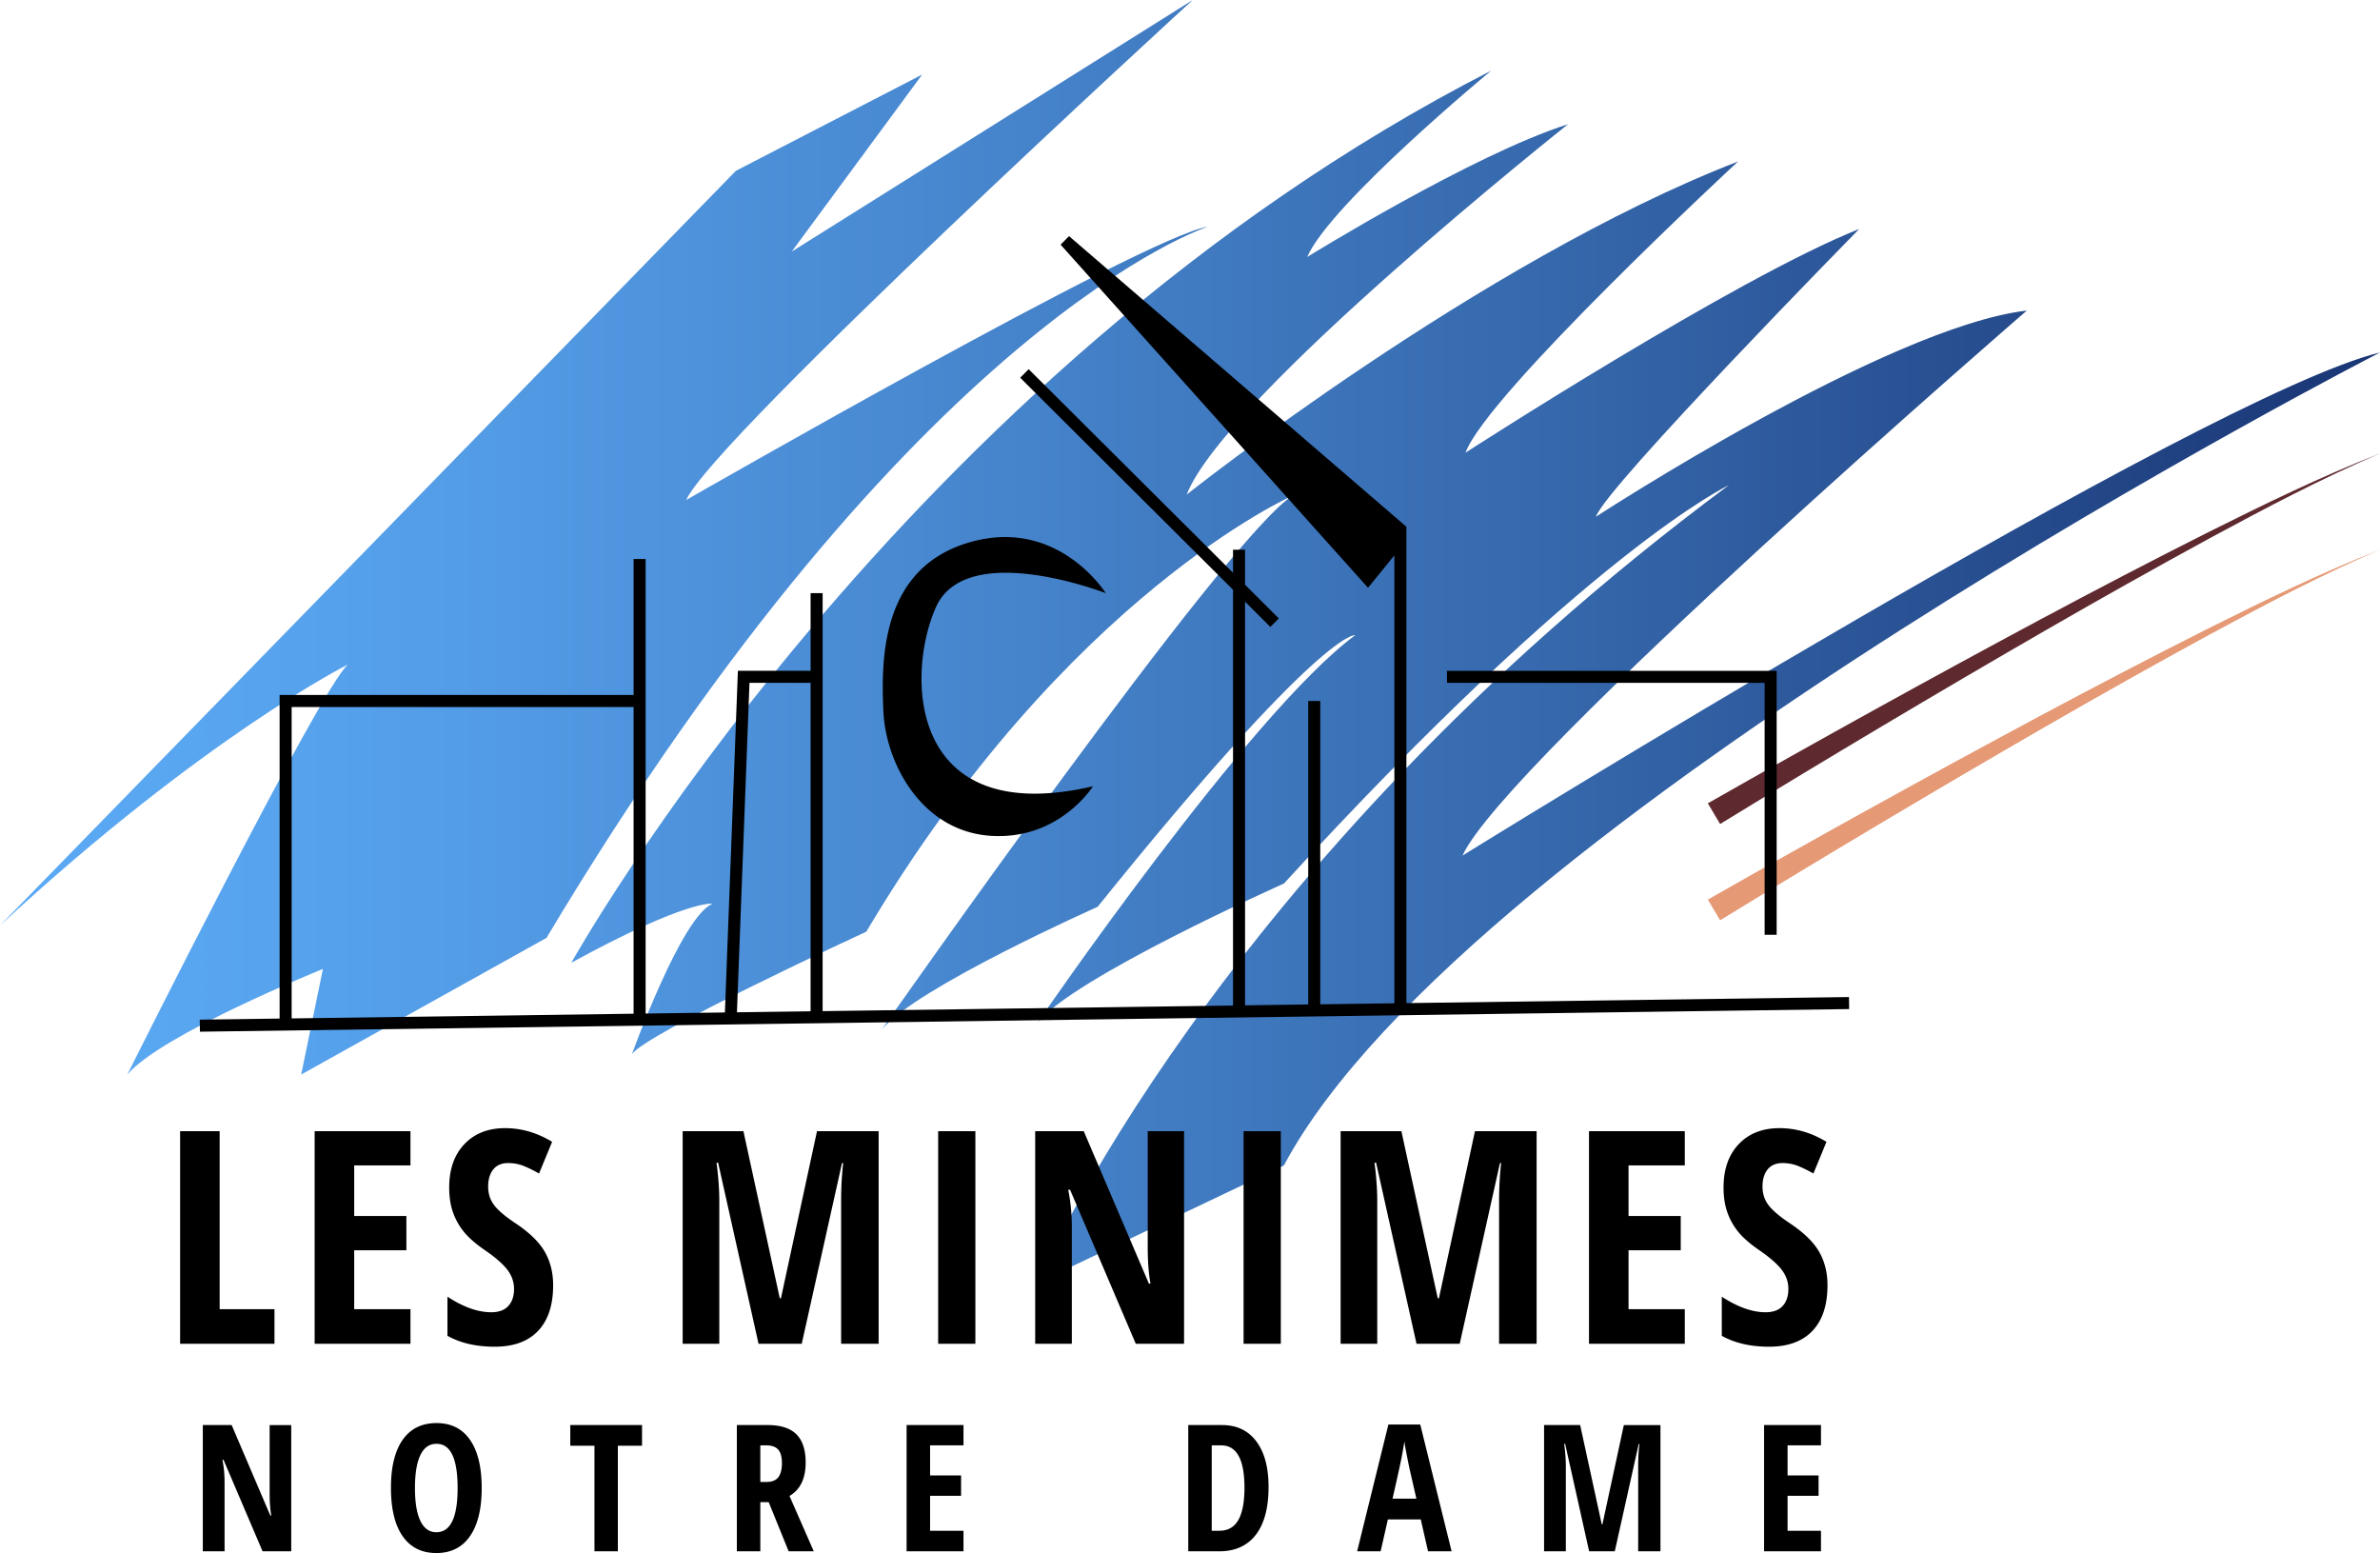
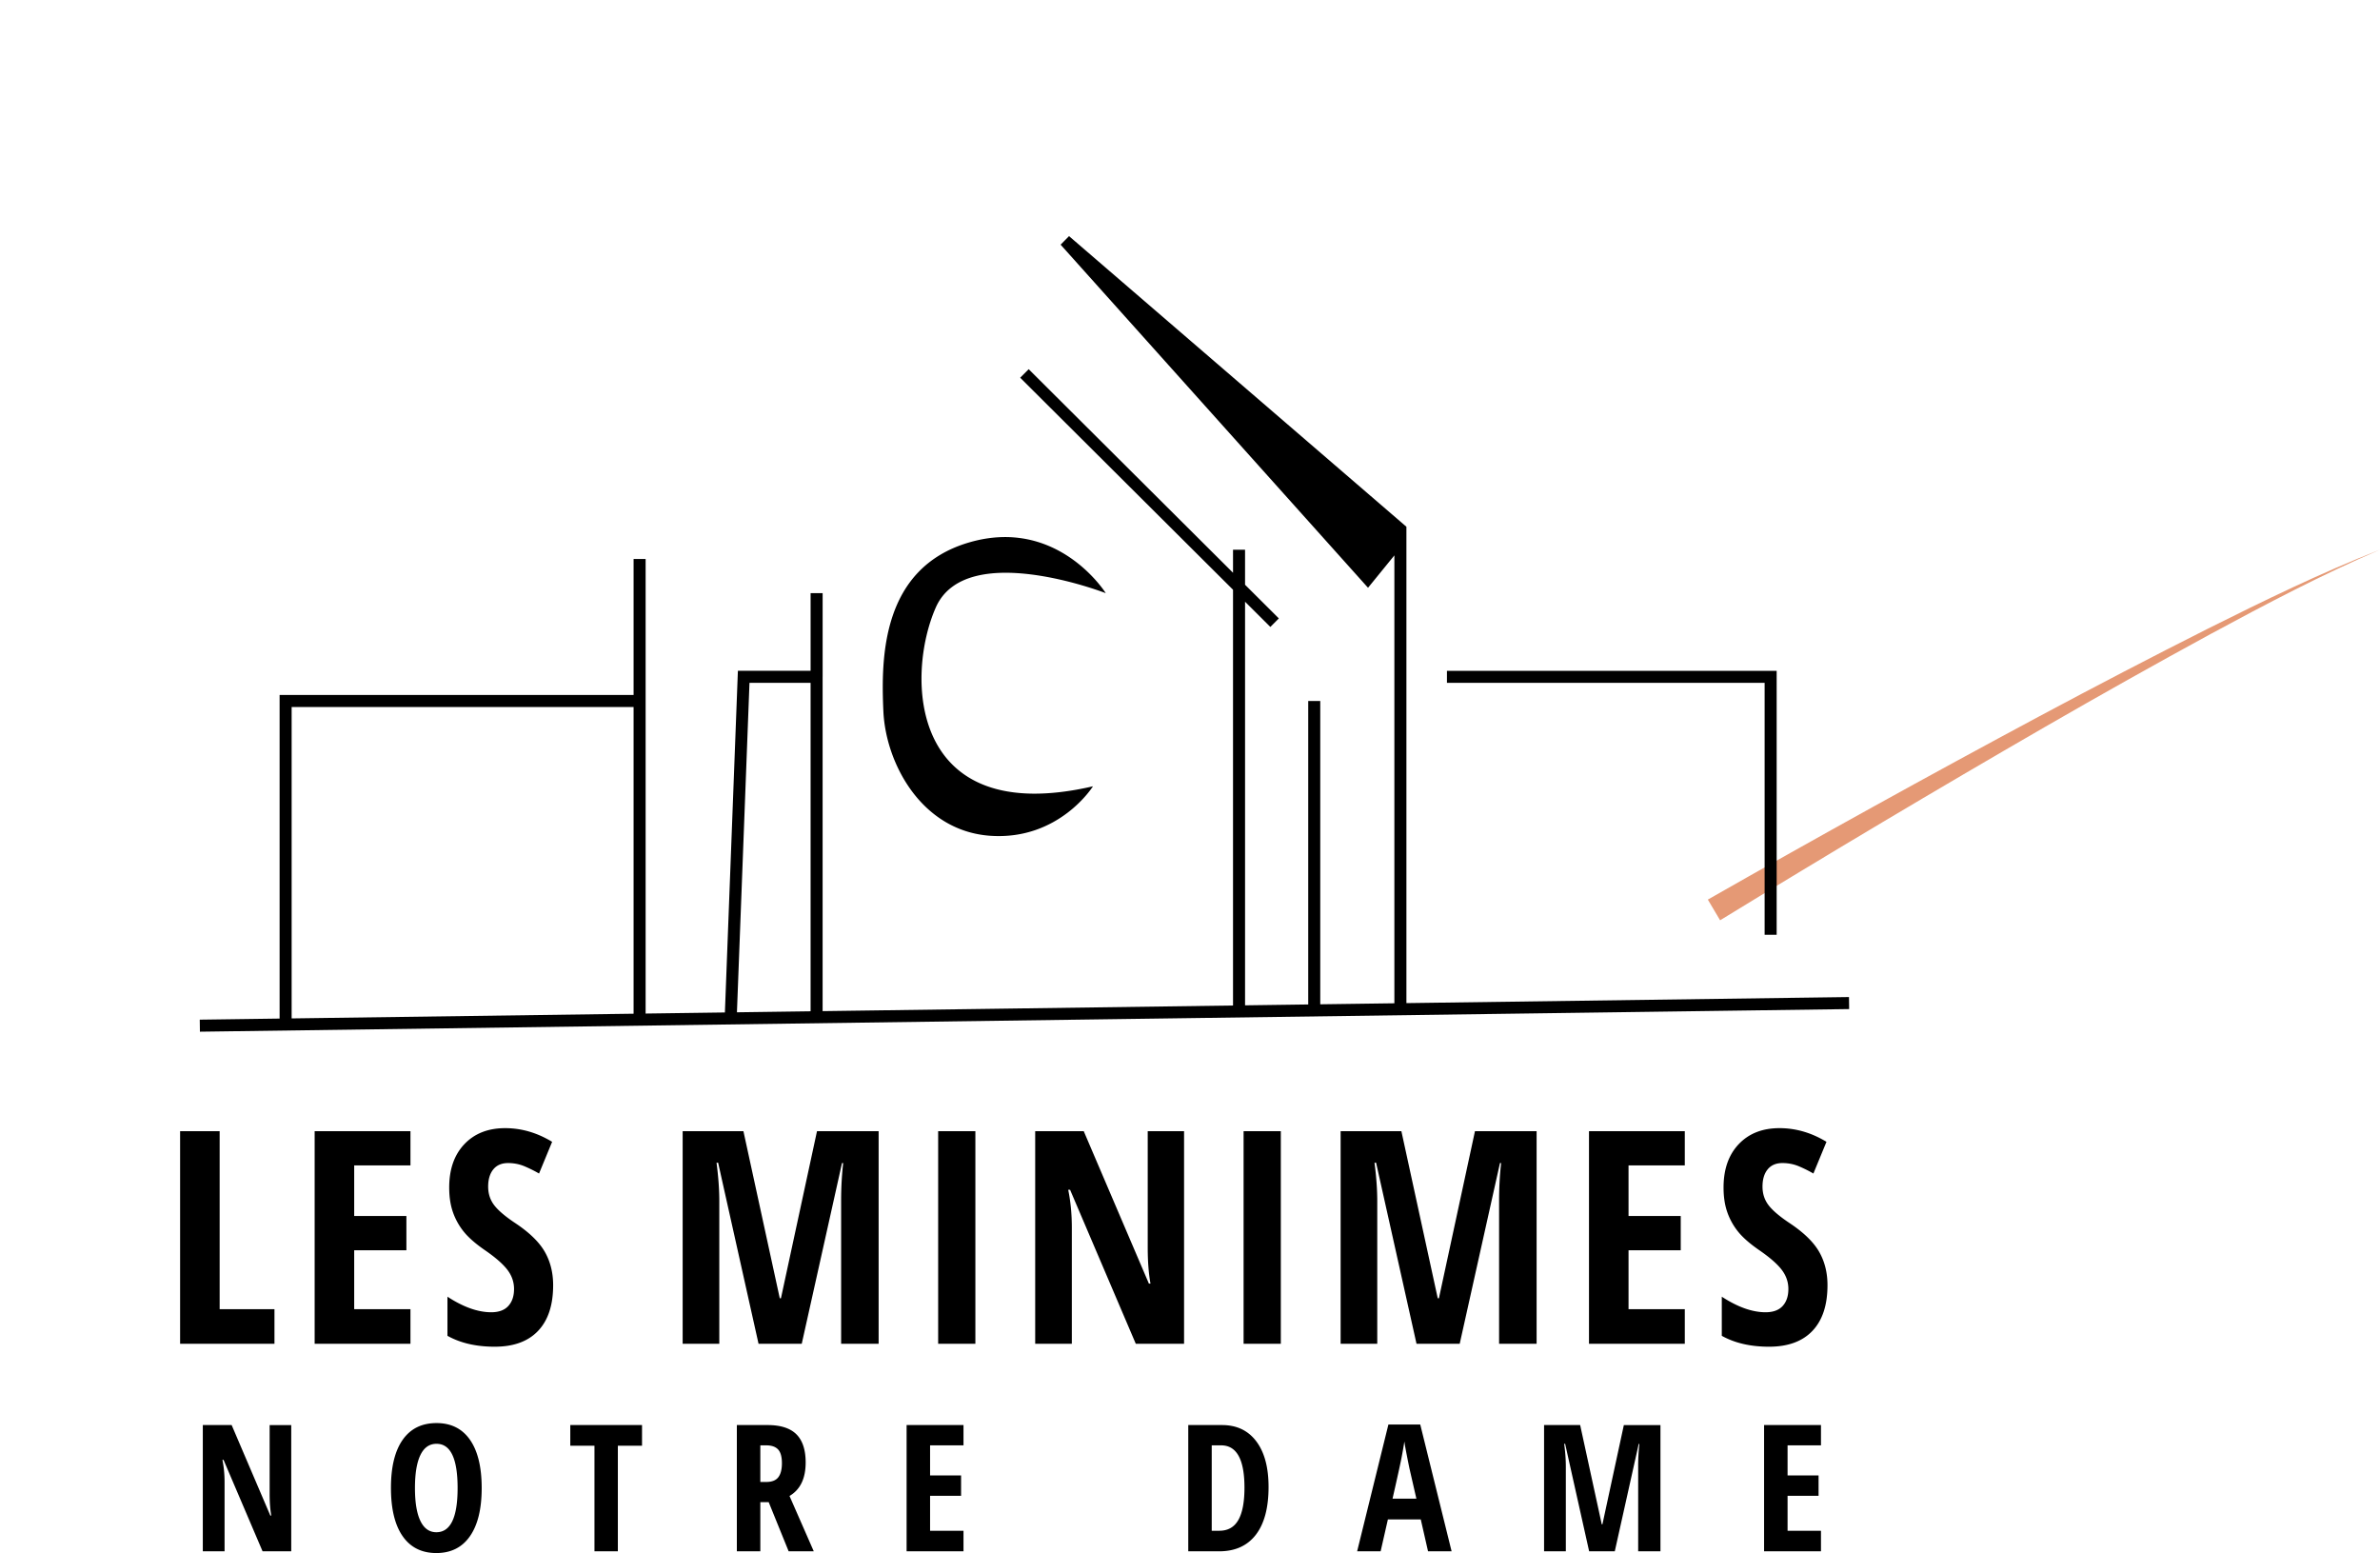
<svg xmlns="http://www.w3.org/2000/svg" width="600" height="391.45" viewBox="0 0 600 391.45">
  <linearGradient id="a" gradientUnits="userSpaceOnUse" y1="161.693" x2="600" y2="161.693">
    <stop offset="0" stop-color="#5baaf5" />
    <stop offset=".141" stop-color="#56a1ec" />
    <stop offset=".376" stop-color="#498ad2" />
    <stop offset=".675" stop-color="#3465a9" />
    <stop offset="1" stop-color="#193574" />
  </linearGradient>
-   <path d="M304.501 57.143c-15.656 2.348-131.507 68.885-131.507 68.885C180.04 110.372 300.686 0 300.686 0L199.61 63.405l32.876-44.618-46.966 24.266L0 233.268c51.663-47.75 87.671-65.753 87.671-65.753-7.045 6.262-55.577 103.327-55.577 103.327 8.61-10.176 49.315-26.615 49.315-26.615l-5.48 26.615 61.84-34.443C230.919 80.626 304.501 57.143 304.501 57.143zm64.188 158.513c10.959-23.875 142.27-137.378 142.27-137.378-35.225 4.11-108.61 51.957-108.61 51.957 2.348-7.339 66.34-72.505 66.34-72.505-31.116 12.329-99.217 56.36-99.217 56.36 5.283-14.677 68.688-73.385 68.688-73.385-65.166 25.244-138.99 83.953-138.99 83.953C308.71 100 395.302 31.31 395.302 31.31c-24.07 7.632-65.753 33.464-65.753 33.464 5.87-13.503 46.38-46.967 46.38-46.967C226.81 94.13 144.03 242.662 144.03 242.662c29.355-16.048 35.617-14.873 35.617-14.873-7.828 3.13-20.352 37.964-20.352 37.964 3.13-5.087 59.1-30.92 59.1-30.92 50.488-84.93 107.631-109.98 107.631-109.98-16.047 9.394-103.718 134.638-103.718 134.638 8.61-10.567 54.403-30.92 54.403-30.92 56.752-70.45 64.971-68.493 64.971-68.493-26.614 19.57-80.235 97.848-80.235 97.848 8.806-11.448 62.231-35.225 62.231-35.225 76.908-83.953 112.133-100.392 112.133-100.392-129.746 96.282-174.364 201.077-174.364 201.077l62.231-29.648C370.06 206.849 600 88.845 600 88.845c-43.835 10.568-231.31 126.81-231.31 126.81z" fill="url(#a)" />
-   <path d="M430.546 202.48c27.7-15.773 55.56-31.198 83.644-46.239 14.045-7.51 28.17-14.877 42.397-22.038 14.242-7.116 28.584-14.113 43.413-19.917-14.634 6.271-28.717 13.706-42.713 21.262-13.976 7.6-27.84 15.401-41.625 23.345-27.555 15.904-54.902 32.2-82.02 48.803l-3.096-5.216z" fill="#5e292f" />
  <path d="M430.546 226.746c27.7-15.773 55.56-31.197 83.644-46.239 14.045-7.51 28.17-14.877 42.397-22.038 14.242-7.115 28.584-14.113 43.413-19.917-14.634 6.271-28.717 13.706-42.713 21.262-13.976 7.6-27.84 15.401-41.625 23.345-27.555 15.904-54.902 32.2-82.02 48.804l-3.096-5.217z" fill="#e59975" />
  <path d="M466.171 254.342l-.041-3.033-111.573 1.53V132.77l-85.053-73.254-2.123 2.154 77.5 86.479 6.643-8.16v112.893l-18.686.256V176.69h-3.034v76.489l-15.924.218v-101.73l6.38 6.356 2.139-2.151-8.52-8.485v-8.824h-3.033v5.802l-51.515-51.31-2.142 2.15 53.657 53.442v104.792l-103.463 1.419v-84.261h.005v-21.086h-3.034v19.566h-18.33l-3.276 86.119-19.986.274V140.898h-3.033v34.276H70.49v81.561l-20.13.276.041 3.034 415.77-5.703zm-277.226-82.231h15.405v82.788l-18.566.255 3.161-83.043zm-115.421 6.096h86.205v77.304l-86.205 1.183v-78.487zm371.34 57.41h3.034V169.08h-83.122v3.034h80.088v63.503zm-195.158-24.952c17.32 1.175 25.832-12.474 25.832-12.474-46.38 10.715-47.26-27.74-39.628-45.06 7.632-17.319 42.857-3.62 42.857-3.62s-12.035-19.276-34.344-12.818c-22.31 6.458-22.31 29.354-21.722 42.563.587 13.21 9.686 30.235 27.005 31.41zM110.052 358.691c-3.715 0-6.56 1.404-8.533 4.212-1.972 2.808-2.96 6.846-2.96 12.113 0 5.31.988 9.378 2.96 12.2 1.973 2.824 4.804 4.234 8.49 4.234 3.67 0 6.493-1.416 8.466-4.245 1.974-2.829 2.96-6.878 2.96-12.145s-.978-9.313-2.938-12.136c-1.958-2.82-4.773-4.233-8.445-4.233zm-.043 27.513c-1.771 0-3.113-.951-4.027-2.853-.914-1.899-1.372-4.662-1.372-8.291 0-3.643.458-6.41 1.372-8.303.914-1.896 2.27-2.84 4.07-2.84 3.54 0 5.311 3.714 5.311 11.143 0 7.43-1.785 11.144-5.354 11.144zm33.761-21.81h6.095v26.62h5.898v-26.62h6.094v-5.202H143.77v5.201zm-13.704-55.995c-2.59-1.71-4.405-3.238-5.443-4.58-1.04-1.344-1.558-2.92-1.558-4.73 0-1.83.434-3.28 1.3-4.343.868-1.063 2.108-1.593 3.72-1.593 1.467 0 2.841.27 4.124.805 1.283.54 2.51 1.15 3.683 1.834l3.299-7.992c-3.787-2.296-7.733-3.445-11.838-3.445-4.302 0-7.727 1.345-10.28 4.032-2.554 2.69-3.83 6.33-3.83 10.924 0 2.393.322 4.494.97 6.304a16.427 16.427 0 0 0 2.75 4.893c1.185 1.455 2.925 2.974 5.222 4.562 2.64 1.81 4.532 3.45 5.681 4.929 1.148 1.481 1.723 3.11 1.723 4.893 0 1.81-.483 3.238-1.449 4.29-.965 1.051-2.4 1.576-4.305 1.576-3.349 0-7.026-1.307-11.033-3.922v9.858c3.274 1.833 7.244 2.749 11.911 2.749 4.766 0 8.413-1.33 10.941-3.993 2.53-2.663 3.795-6.5 3.795-11.508 0-3.128-.692-5.916-2.071-8.36-1.382-2.44-3.818-4.837-7.312-7.183zm-60.873 21.588H55.374v-44.862h-9.969v53.586h23.788v-8.724zm-1.216 46.575c0 2.103.138 3.919.413 5.441h-.24L58.4 359.192h-7.27v31.822h5.485v-17.39c0-2.018-.18-3.905-.543-5.661h.282l9.84 23.051h7.226v-31.822h-5.442v17.37zm35.5-46.575H89.293v-14.843h13.16v-8.65h-13.16V293.74h14.184v-8.614H79.324v53.586h24.153v-8.724zm246.538 29.074l-7.88 31.953h5.922l1.828-8.03h8.294l1.828 8.03h5.942l-7.903-31.953h-8.03zm1.046 18.677c1.217-5.356 1.973-8.783 2.263-10.285s.53-2.876.717-4.126c.074.61.287 1.819.643 3.625.355 1.807.583 2.936.687 3.383l1.697 7.403h-6.007zm52.913 6.463h-.174l-5.442-25.01h-9.097v31.823h5.486v-21.351c0-1.742-.139-3.658-.415-5.747h.24l6.052 27.098h6.464l6.028-27.056h.174a51.282 51.282 0 0 0-.305 5.486v21.57h5.617v-31.822h-9.228l-5.4 25.01zm-90.465-45.49h9.385v-53.586h-9.385v53.586zm49.24-11.472h-.293l-9.165-42.114h-15.32v53.586h9.236v-35.955c0-2.932-.23-6.158-.696-9.677h.403l10.19 45.632h10.886l10.151-45.558h.293a85.94 85.94 0 0 0-.512 9.236v36.322h9.458v-53.586h-15.542l-9.088 42.114zm-159.642 41.399c0-3.19-.78-5.563-2.34-7.118-1.56-1.552-3.98-2.328-7.259-2.328h-7.749v31.822h5.92V378.63h2.112l5.029 12.385h6.333l-6.117-13.952c2.713-1.596 4.071-4.404 4.071-8.424zm-6.9 3.712c-.61.79-1.611 1.184-3.004 1.184h-1.524v-9.227h1.481c1.35 0 2.346.344 2.992 1.034s.969 1.845.969 3.472c0 1.567-.305 2.746-.914 3.537zm255.12-63.951c-2.588-1.71-4.404-3.238-5.44-4.58-1.04-1.344-1.559-2.92-1.559-4.73 0-1.83.433-3.28 1.3-4.343s2.11-1.593 3.721-1.593c1.466 0 2.84.27 4.123.805 1.283.54 2.512 1.15 3.685 1.834l3.297-7.992c-3.785-2.296-7.734-3.445-11.837-3.445-4.3 0-7.728 1.345-10.281 4.032-2.554 2.69-3.83 6.33-3.83 10.924 0 2.393.322 4.494.971 6.304a16.46 16.46 0 0 0 2.75 4.893c1.184 1.455 2.926 2.974 5.221 4.562 2.64 1.81 4.533 3.45 5.682 4.929 1.146 1.481 1.72 3.11 1.72 4.893 0 1.81-.482 3.238-1.445 4.29-.965 1.051-2.402 1.576-4.307 1.576-3.347 0-7.026-1.307-11.034-3.922v9.858c3.276 1.833 7.246 2.749 11.914 2.749 4.763 0 8.41-1.33 10.94-3.993 2.53-2.663 3.794-6.5 3.794-11.508 0-3.128-.69-5.916-2.07-8.36-1.38-2.44-3.819-4.837-7.314-7.183zm-6.602 82.615h14.343v-5.18h-8.421v-8.816h7.814v-5.136h-7.814v-7.575h8.421v-5.115h-14.343v31.822zm-44.14-52.303h24.154v-8.724h-14.183v-14.843h13.158v-8.65h-13.158V293.74h14.183v-8.614h-24.153v53.586zm-172.031 52.303h14.344v-5.18h-8.424v-8.816h7.814v-5.136h-7.814v-7.575h8.424v-5.115h-14.344v31.822zm79.514-31.822h-8.508v31.822h7.791c4.017 0 7.097-1.389 9.242-4.168 2.139-2.778 3.211-6.795 3.211-12.047 0-4.935-1.03-8.768-3.093-11.505-2.061-2.734-4.94-4.102-8.643-4.102zm4.117 23.931c-1.03 1.807-2.63 2.71-4.793 2.71h-1.913v-21.526h2.376c3.916 0 5.877 3.555 5.877 10.664 0 3.629-.516 6.345-1.547 8.152zm-115.31-55.884h-.293l-9.164-42.114h-15.32v53.586h9.237v-35.955c0-2.932-.232-6.158-.697-9.677h.404l10.188 45.632h10.887l10.152-45.558h.294a85.564 85.564 0 0 0-.514 9.236v36.322h9.456v-53.586h-15.54l-9.09 42.114zm92.466-12.865c0 3.543.232 6.597.698 9.162h-.405l-16.42-38.41h-12.242v53.585h9.238v-29.284c0-3.398-.307-6.573-.917-9.53h.477l16.566 38.814h12.168v-53.586h-9.163v29.249zm-52.83 24.337h9.382v-53.586h-9.383v53.586z" />
</svg>